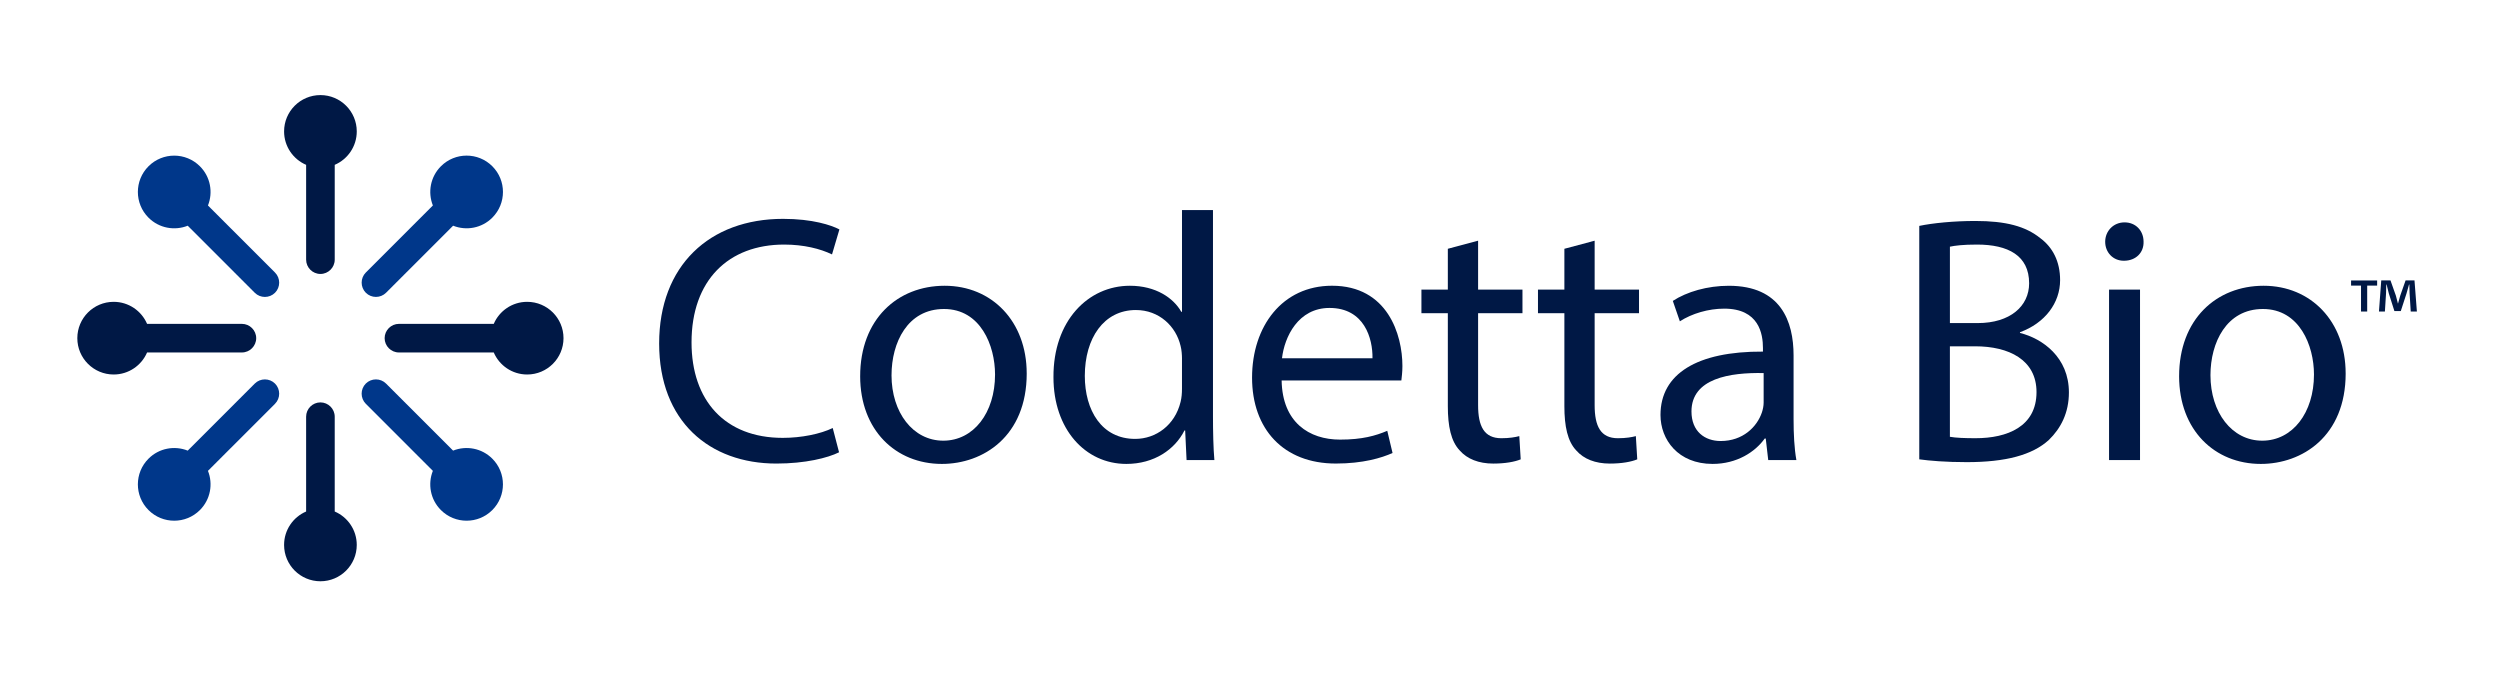
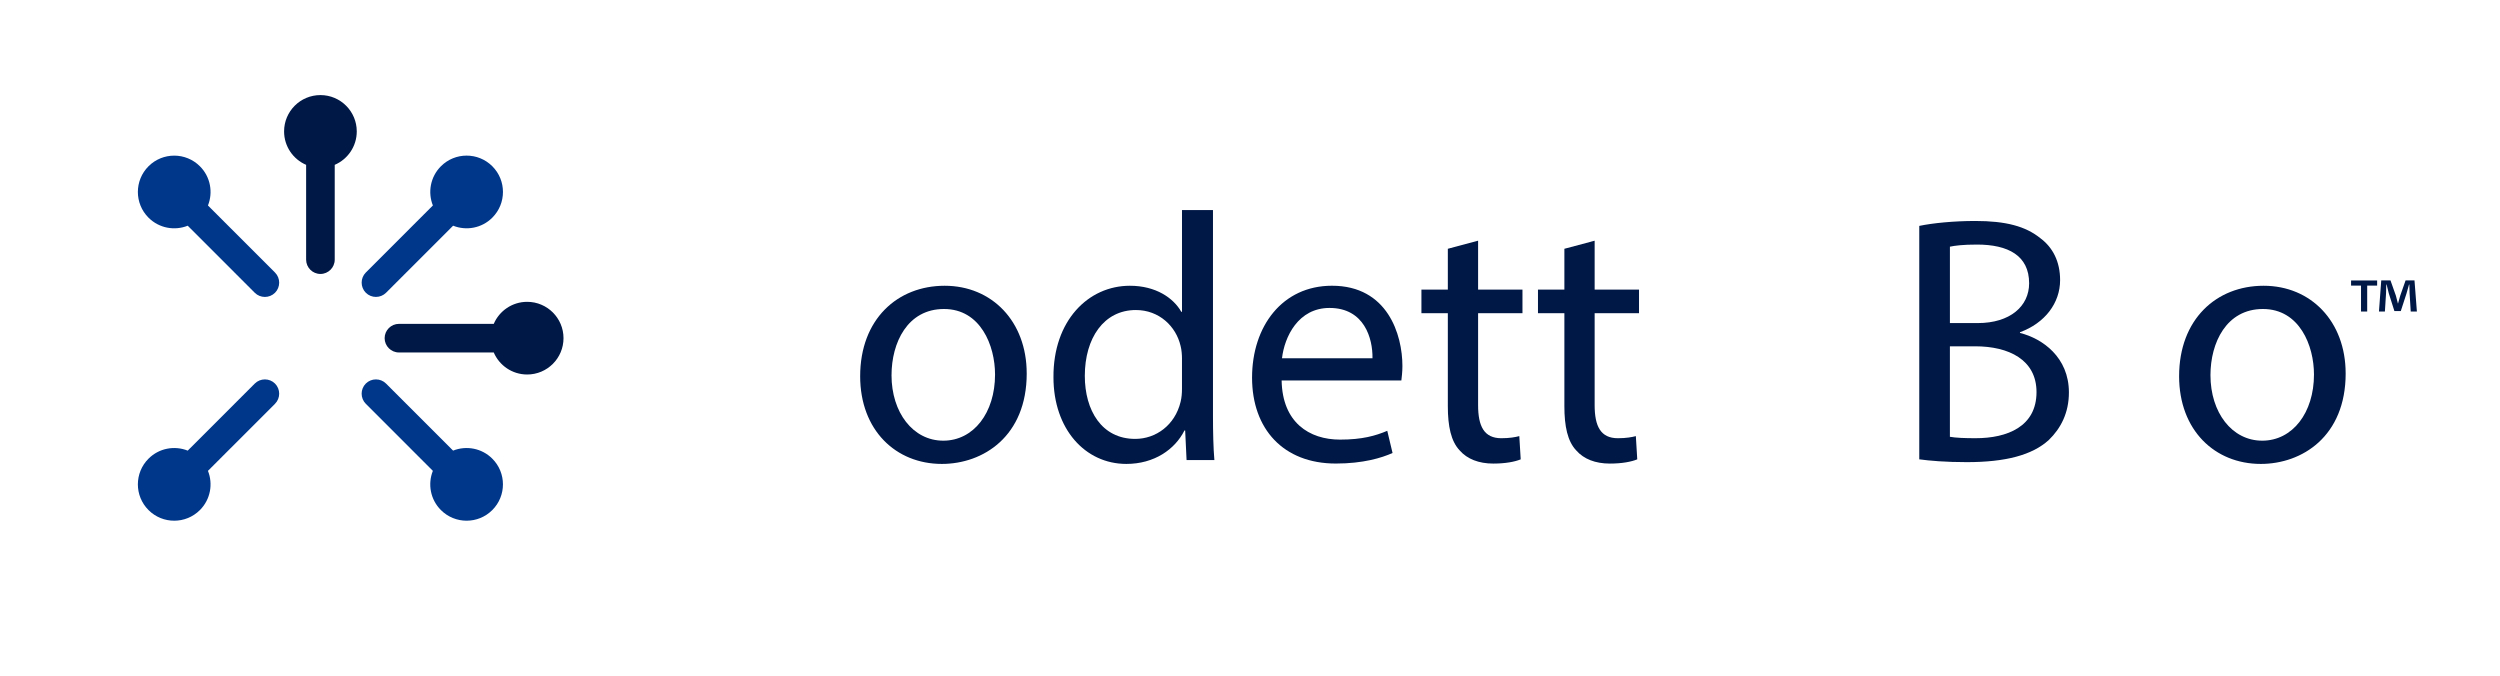
<svg xmlns="http://www.w3.org/2000/svg" id="Layer_1" data-name="Layer 1" viewBox="0 0 1618.87 437.96">
  <defs>
    <style>
      .cls-1 {
        fill: #00378a;
      }

      .cls-1, .cls-2 {
        stroke-width: 0px;
      }

      .cls-2 {
        fill: #001845;
      }
    </style>
  </defs>
-   <path class="cls-2" d="M543.33,292.88c-7.3,3.65-21.89,7.3-40.58,7.3-43.32,0-75.92-27.36-75.92-77.75s32.6-80.71,80.25-80.71c19.15,0,31.24,4.1,36.48,6.84l-4.79,16.19c-7.52-3.65-18.24-6.38-31.01-6.38-36.02,0-59.96,23.03-59.96,63.38,0,37.62,21.66,61.79,59.05,61.79,12.08,0,24.4-2.51,32.38-6.38l4.1,15.73h0Z" />
  <path class="cls-2" d="M664.85,241.81c0,40.81-28.27,58.6-54.95,58.6-29.87,0-52.9-21.89-52.9-56.77,0-36.94,24.17-58.6,54.72-58.6s53.12,23.03,53.12,56.77h.01ZM577.3,242.95c0,24.17,13.91,42.41,33.52,42.41s33.52-18.01,33.52-42.86c0-18.7-9.35-42.41-33.06-42.41s-33.97,21.89-33.97,42.86h-.01Z" />
  <path class="cls-2" d="M785.46,136.02v133.38c0,9.8.23,20.98.91,28.5h-18.01l-.91-19.15h-.46c-6.16,12.31-19.61,21.66-37.62,21.66-26.68,0-47.2-22.57-47.2-56.09-.23-36.71,22.57-59.28,49.48-59.28,16.87,0,28.27,7.98,33.29,16.87h.46v-65.89h20.06ZM765.4,232.46c0-2.51-.23-5.93-.91-8.44-2.96-12.77-13.91-23.26-28.96-23.26-20.75,0-33.06,18.24-33.06,42.64,0,22.34,10.94,40.81,32.6,40.81,13.45,0,25.76-8.89,29.41-23.94.68-2.74.91-5.47.91-8.66v-19.15h.01Z" />
  <path class="cls-2" d="M829.92,246.37c.46,27.13,17.78,38.3,37.85,38.3,14.36,0,23.03-2.51,30.55-5.7l3.42,14.36c-7.07,3.19-19.15,6.84-36.71,6.84-33.97,0-54.26-22.34-54.26-55.63s19.61-59.51,51.76-59.51c36.02,0,45.6,31.69,45.6,51.98,0,4.1-.46,7.3-.68,9.35h-77.53ZM888.75,232.01c.23-12.77-5.24-32.6-27.82-32.6-20.29,0-29.18,18.7-30.78,32.6h58.6Z" />
  <path class="cls-2" d="M957.14,155.86v31.69h28.73v15.28h-28.73v59.51c0,13.68,3.88,21.43,15.05,21.43,5.24,0,9.12-.68,11.63-1.37l.91,15.05c-3.88,1.6-10.03,2.74-17.78,2.74-9.35,0-16.87-2.96-21.66-8.44-5.7-5.93-7.75-15.73-7.75-28.73v-60.19h-17.1v-15.28h17.1v-26.45l19.61-5.24h0Z" />
  <path class="cls-2" d="M1032.61,155.86v31.69h28.73v15.28h-28.73v59.51c0,13.68,3.88,21.43,15.05,21.43,5.24,0,9.12-.68,11.63-1.37l.91,15.05c-3.88,1.6-10.03,2.74-17.78,2.74-9.35,0-16.87-2.96-21.66-8.44-5.7-5.93-7.75-15.73-7.75-28.73v-60.19h-17.1v-15.28h17.1v-26.45l19.61-5.24h-.01Z" />
-   <path class="cls-2" d="M1145.01,297.9l-1.6-13.91h-.68c-6.16,8.66-18.01,16.42-33.74,16.42-22.34,0-33.74-15.73-33.74-31.69,0-26.68,23.71-41.27,66.35-41.04v-2.28c0-9.12-2.51-25.54-25.08-25.54-10.26,0-20.98,3.19-28.73,8.21l-4.56-13.22c9.12-5.93,22.34-9.8,36.25-9.8,33.74,0,41.95,23.03,41.95,45.14v41.27c0,9.58.46,18.92,1.82,26.45h-18.24,0ZM1142.05,241.58c-21.89-.46-46.74,3.42-46.74,24.85,0,13,8.66,19.15,18.92,19.15,14.36,0,23.48-9.12,26.67-18.47.68-2.05,1.14-4.33,1.14-6.38v-19.15h0Z" />
  <path class="cls-2" d="M1242.82,146.28c8.66-1.82,22.34-3.19,36.25-3.19,19.84,0,32.6,3.42,42.18,11.17,7.98,5.93,12.77,15.05,12.77,27.13,0,14.82-9.8,27.82-25.99,33.74v.46c14.59,3.65,31.69,15.73,31.69,38.53,0,13.22-5.24,23.26-13,30.78-10.72,9.8-28.04,14.36-53.12,14.36-13.68,0-24.17-.91-30.78-1.82v-151.16ZM1262.66,209.21h18.01c20.98,0,33.29-10.94,33.29-25.76,0-18.01-13.68-25.08-33.74-25.08-9.12,0-14.36.68-17.56,1.37v49.48h0ZM1262.66,282.85c3.88.68,9.58.91,16.64.91,20.52,0,39.44-7.52,39.44-29.87,0-20.98-18.01-29.64-39.67-29.64h-16.42v58.6h.01Z" />
-   <path class="cls-2" d="M1388.06,156.54c.23,6.84-4.79,12.31-12.77,12.31-7.07,0-12.08-5.47-12.08-12.31s5.24-12.54,12.54-12.54,12.31,5.47,12.31,12.54h0ZM1365.71,297.9v-110.35h20.06v110.35h-20.06Z" />
  <path class="cls-2" d="M1518.93,241.81c0,40.81-28.27,58.6-54.95,58.6-29.87,0-52.9-21.89-52.9-56.77,0-36.94,24.17-58.6,54.72-58.6s53.12,23.03,53.12,56.77h.01ZM1431.38,242.95c0,24.17,13.91,42.41,33.51,42.41s33.52-18.01,33.52-42.86c0-18.7-9.35-42.41-33.06-42.41s-33.97,21.89-33.97,42.86h0Z" />
  <path class="cls-2" d="M1539.31,181.6v3.33h-6.44v16.8h-4v-16.8h-6.44v-3.33h16.88ZM1561.07,201.73l-.74-11.84c-.07-1.55-.07-3.48-.15-5.62h-.22c-.52,1.78-1.11,4.14-1.7,5.99l-3.63,11.17h-4.14l-3.63-11.47c-.37-1.55-.96-3.92-1.41-5.7h-.22c0,1.85-.07,3.77-.15,5.62l-.74,11.84h-3.85l1.48-20.13h5.99l3.48,9.84c.44,1.55.81,3.03,1.33,5.11h.07c.52-1.85.96-3.55,1.41-5.03l3.48-9.92h5.77l1.55,20.13h-4,.02Z" />
  <path class="cls-2" d="M231.02,85.1c0,9.71-5.88,18.04-14.27,21.64v61.4c0,5.09-4.17,9.26-9.26,9.26h0c-5.09,0-9.26-4.17-9.26-9.26v-61.4c-8.39-3.6-14.27-11.93-14.27-21.64,0-13,10.54-23.53,23.53-23.53s23.53,10.54,23.53,23.53Z" />
-   <path class="cls-2" d="M216.75,331.23v-61.4c0-5.09-4.17-9.26-9.26-9.26h0c-5.09,0-9.26,4.17-9.26,9.26v61.4c-8.39,3.6-14.27,11.93-14.27,21.64,0,13,10.54,23.53,23.53,23.53s23.53-10.54,23.53-23.53c0-9.71-5.88-18.04-14.27-21.64h0Z" />
  <path class="cls-1" d="M236.89,189.57c3.6,3.6,9.49,3.6,13.1,0l43.42-43.42c8.48,3.39,18.53,1.66,25.39-5.21,9.19-9.19,9.19-24.09,0-33.28s-24.09-9.19-33.28,0c-6.86,6.86-8.6,16.91-5.21,25.39l-43.42,43.42c-3.6,3.6-3.6,9.49,0,13.1h0Z" />
  <path class="cls-1" d="M178.08,248.38c-3.6-3.6-9.49-3.6-13.1,0l-43.42,43.42c-8.48-3.39-18.53-1.66-25.39,5.21-9.19,9.19-9.19,24.09,0,33.28s24.09,9.19,33.28,0c6.86-6.86,8.6-16.91,5.21-25.39l43.42-43.42c3.6-3.6,3.6-9.49,0-13.1h0Z" />
  <path class="cls-2" d="M341.37,195.45c-9.71,0-18.04,5.88-21.64,14.27h-61.4c-5.09,0-9.26,4.17-9.26,9.26h0c0,5.09,4.17,9.26,9.26,9.26h61.4c3.6,8.39,11.93,14.27,21.64,14.27,13,0,23.53-10.54,23.53-23.53s-10.54-23.53-23.53-23.53Z" />
-   <path class="cls-2" d="M95.24,228.24h61.4c5.09,0,9.26-4.17,9.26-9.26h0c0-5.09-4.17-9.26-9.26-9.26h-61.4c-3.6-8.39-11.93-14.27-21.64-14.27-13,0-23.53,10.54-23.53,23.53s10.54,23.53,23.53,23.53c9.71,0,18.04-5.88,21.64-14.27Z" />
  <path class="cls-1" d="M293.4,291.8l-43.42-43.42c-3.6-3.6-9.49-3.6-13.1,0h0c-3.6,3.6-3.6,9.49,0,13.1l43.42,43.42c-3.39,8.48-1.66,18.53,5.21,25.39,9.19,9.19,24.09,9.19,33.28,0s9.19-24.09,0-33.28c-6.86-6.86-16.91-8.6-25.39-5.21h0Z" />
  <path class="cls-1" d="M134.66,133.06c3.39-8.48,1.66-18.53-5.21-25.39-9.19-9.19-24.09-9.19-33.28,0s-9.19,24.09,0,33.28c6.86,6.86,16.91,8.6,25.39,5.21l43.42,43.42c3.6,3.6,9.49,3.6,13.1,0h0c3.6-3.6,3.6-9.49,0-13.1l-43.42-43.42Z" />
</svg>